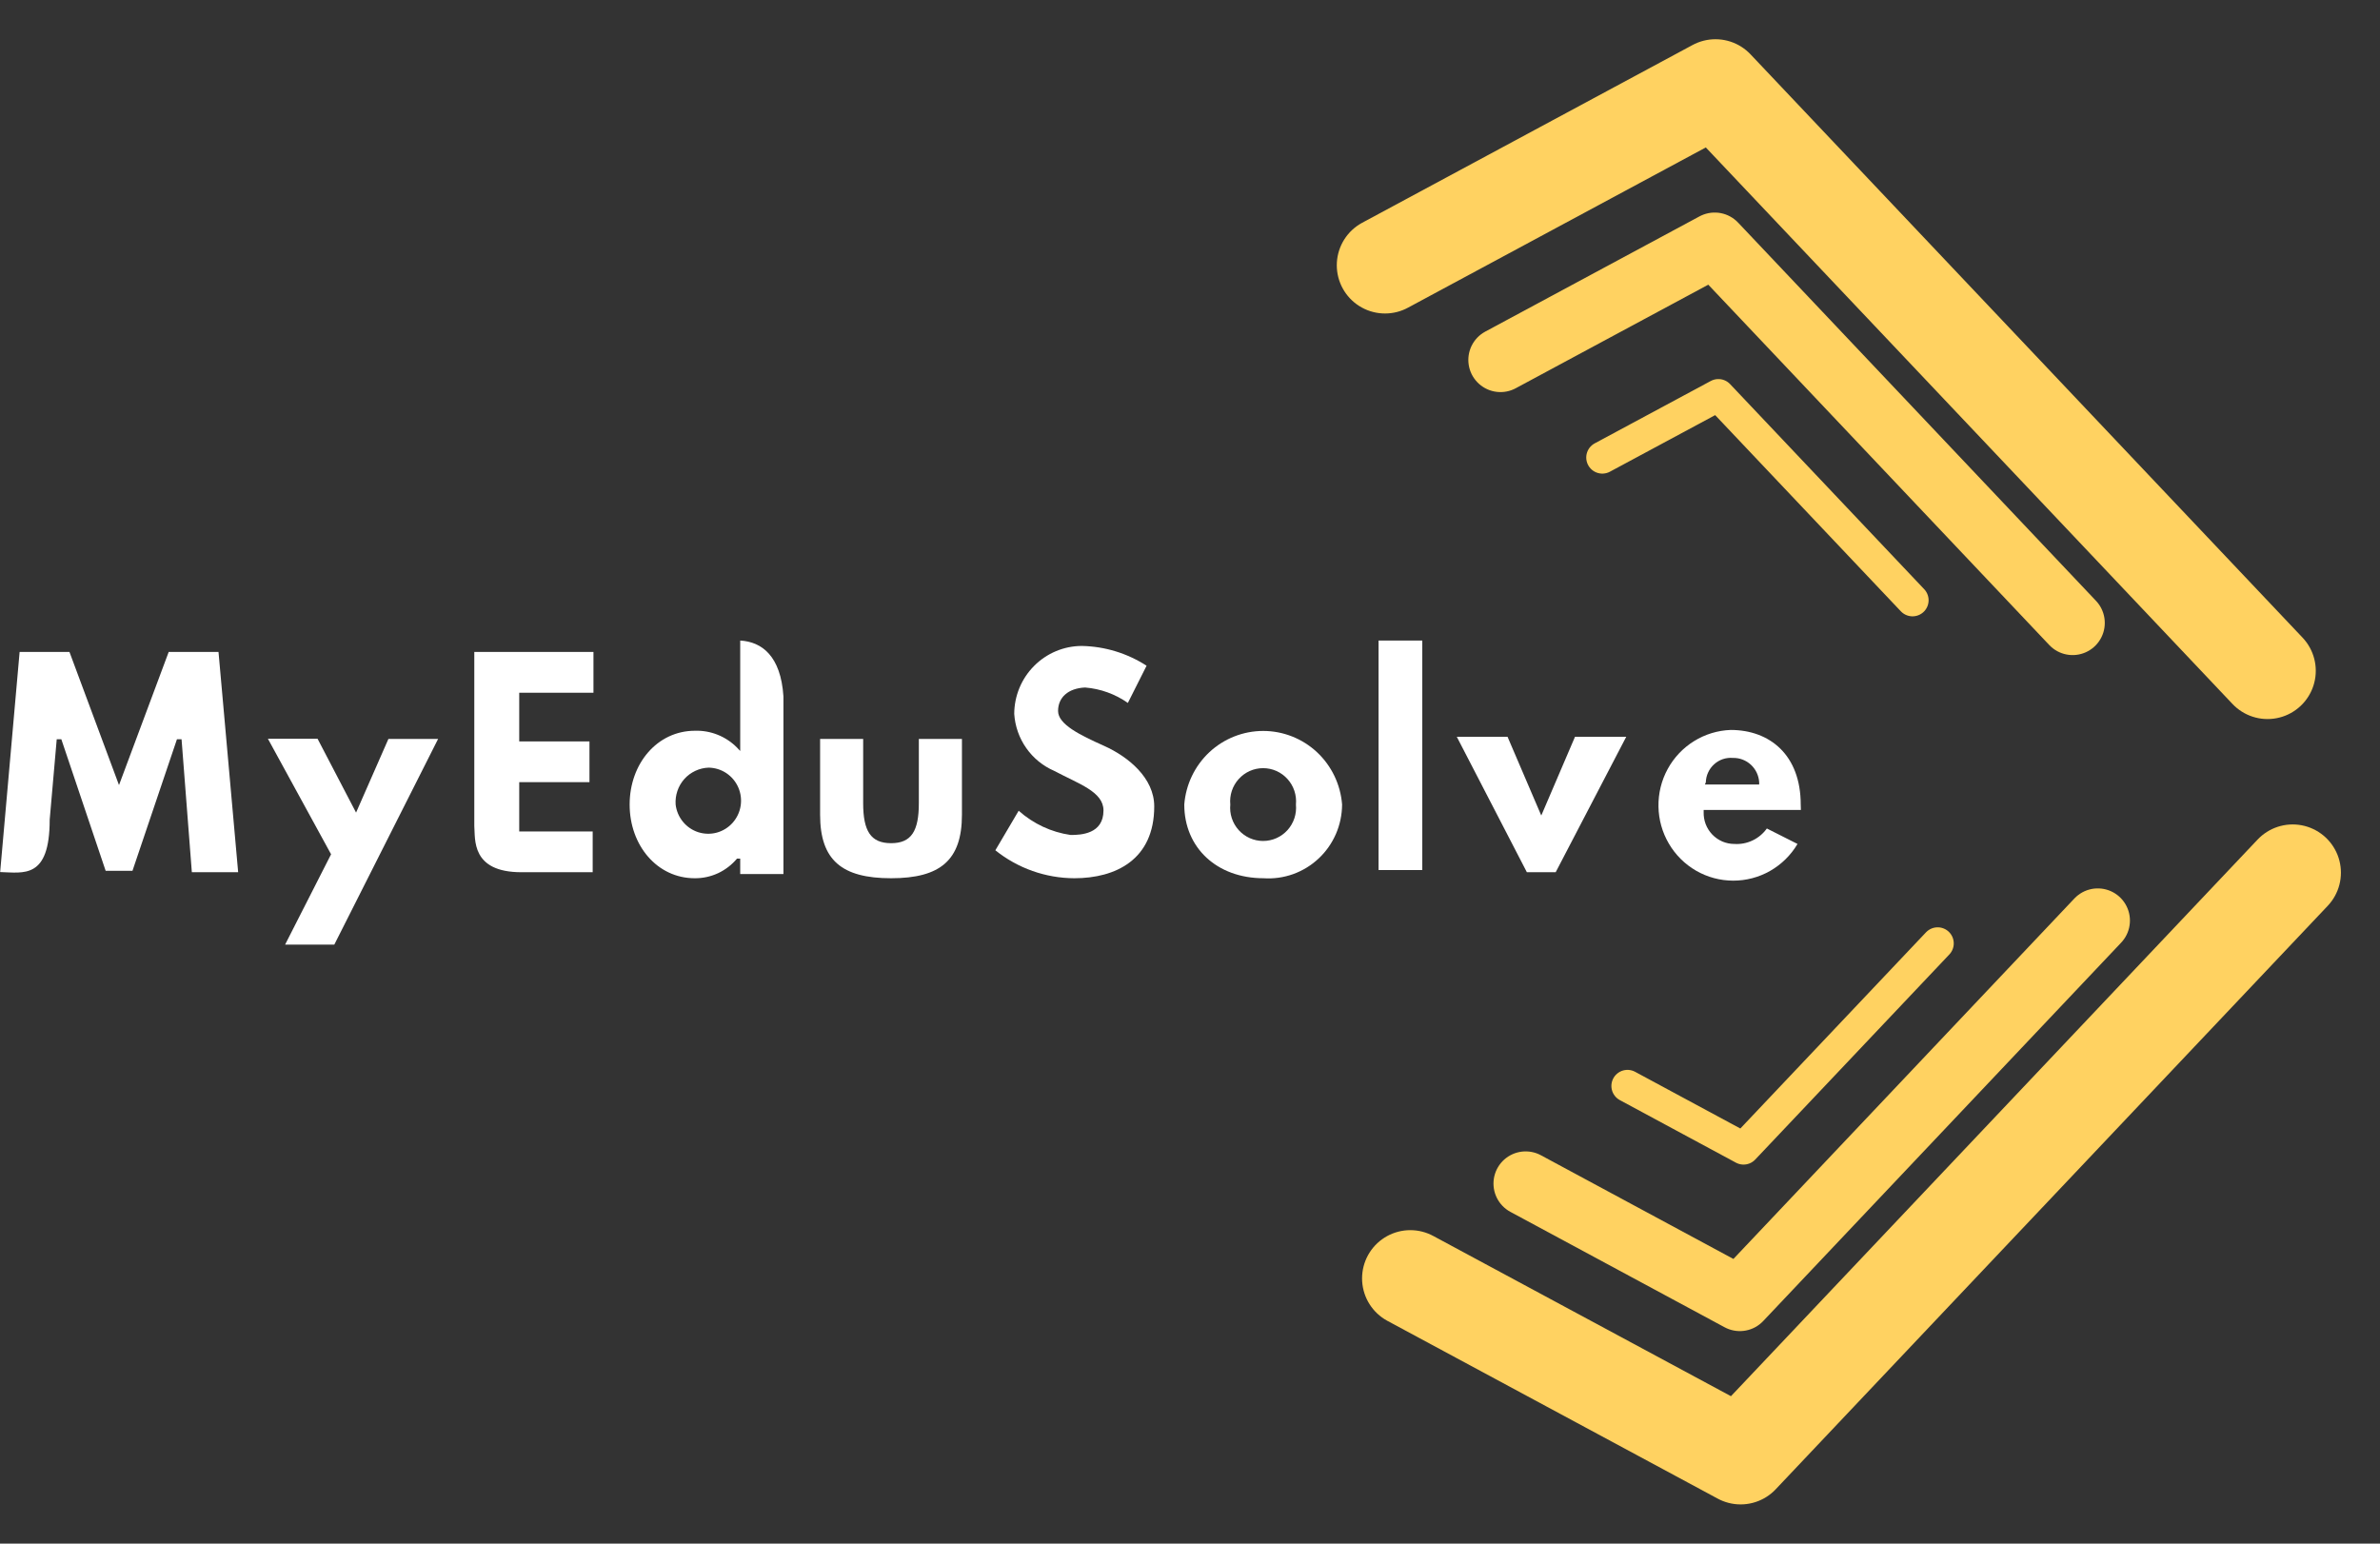
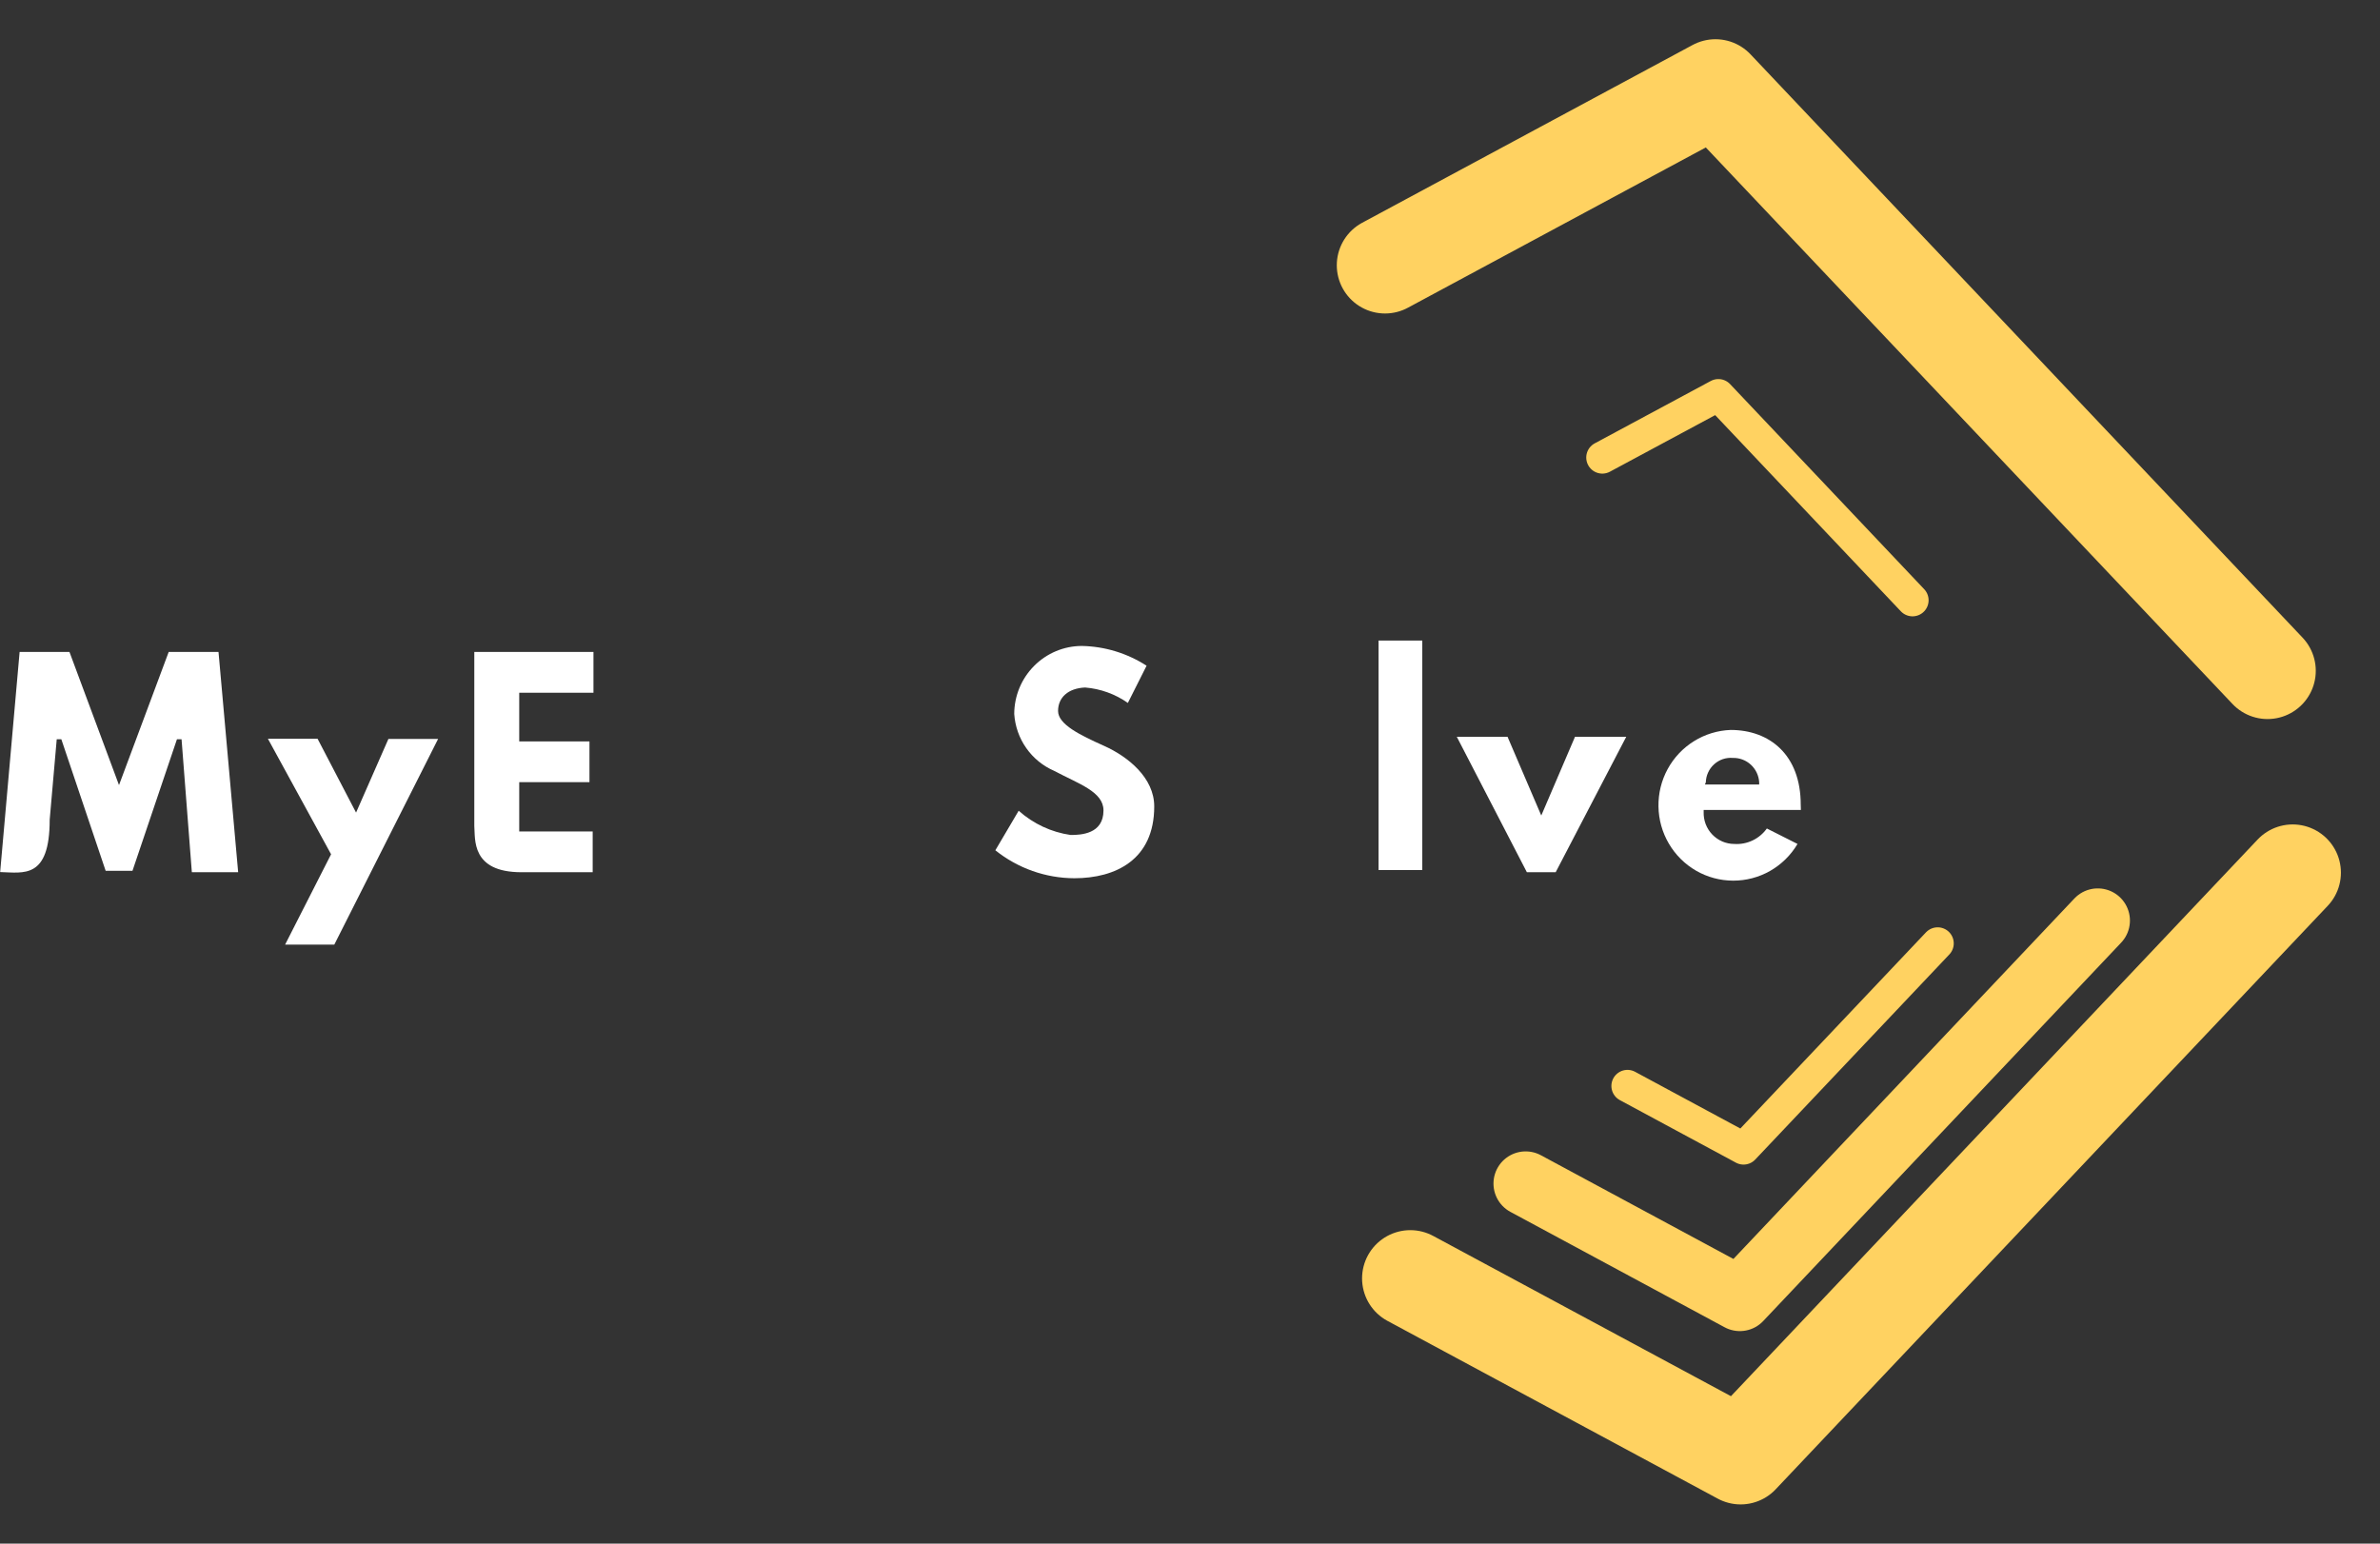
<svg xmlns="http://www.w3.org/2000/svg" width="74" height="48" viewBox="0 0 74 48" fill="none">
  <rect x="0" y="0" width="74" height="48" fill="#333333" stroke="none" />
  <path d="M5.965 27.122L5.645 22.987H5.502L4.119 27.078H3.285L1.907 22.987H1.764L1.545 25.489C1.545 27.347 0.729 27.136 0.005 27.117L0.61 20.273H2.16L3.7 24.413L5.245 20.273H6.794L7.405 27.122H5.965Z" fill="white" />
  <path d="M12.077 22.977H13.622L10.394 29.374H8.864L10.294 26.564L8.33 22.972H9.874L11.071 25.268L12.077 22.977Z" fill="white" />
  <path d="M16.211 27.122C14.637 27.122 14.78 26.084 14.747 25.681V20.273H18.452V21.541H16.144V23.054H18.328V24.322H16.144V25.854H18.428V27.122H16.211Z" fill="white" />
-   <path d="M19.577 25.018C19.577 23.745 20.435 22.723 21.608 22.723C21.85 22.715 22.09 22.758 22.315 22.848C22.54 22.938 22.744 23.073 22.915 23.246L23.015 23.352V19.918C23.687 19.956 24.278 20.398 24.359 21.656V27.179H23.015V26.699H22.915C22.754 26.892 22.552 27.047 22.325 27.153C22.097 27.258 21.849 27.312 21.599 27.309C20.435 27.309 19.577 26.291 19.577 25.018ZM21.007 25.018C21.03 25.214 21.109 25.4 21.234 25.552C21.359 25.705 21.525 25.818 21.712 25.878C21.899 25.937 22.099 25.942 22.288 25.89C22.477 25.838 22.648 25.732 22.779 25.585C22.91 25.438 22.997 25.256 23.028 25.061C23.059 24.866 23.034 24.666 22.955 24.485C22.876 24.304 22.747 24.15 22.584 24.041C22.42 23.932 22.229 23.873 22.032 23.87C21.889 23.875 21.749 23.909 21.619 23.97C21.489 24.031 21.373 24.117 21.277 24.224C21.182 24.332 21.108 24.457 21.062 24.594C21.016 24.73 20.997 24.874 21.007 25.018Z" fill="white" />
-   <path d="M26.838 22.977V24.975C26.838 25.839 27.072 26.219 27.706 26.219C28.34 26.219 28.569 25.839 28.569 24.975V22.977H29.909V25.335C29.909 26.752 29.232 27.309 27.706 27.309C26.18 27.309 25.499 26.752 25.499 25.335V22.977H26.838Z" fill="white" />
  <path d="M33.633 20.086C34.349 20.099 35.047 20.312 35.65 20.701L35.068 21.858C34.675 21.582 34.215 21.416 33.738 21.378C33.208 21.402 32.898 21.69 32.898 22.108C32.898 22.526 33.58 22.857 34.329 23.193C35.077 23.529 35.888 24.187 35.888 25.076C35.888 26.733 34.687 27.309 33.404 27.309C32.512 27.306 31.646 27 30.948 26.44L31.673 25.21C32.127 25.615 32.689 25.878 33.289 25.964C33.609 25.964 34.31 25.935 34.31 25.201C34.31 24.619 33.547 24.379 32.779 23.971C32.43 23.82 32.128 23.575 31.909 23.262C31.689 22.949 31.56 22.581 31.535 22.199C31.537 21.639 31.759 21.103 32.152 20.708C32.545 20.312 33.077 20.088 33.633 20.086Z" fill="white" />
-   <path d="M36.822 25.018C36.87 24.395 37.149 23.814 37.603 23.389C38.058 22.965 38.656 22.729 39.276 22.729C39.896 22.729 40.493 22.965 40.948 23.389C41.402 23.814 41.681 24.395 41.729 25.018C41.727 25.333 41.662 25.644 41.537 25.933C41.411 26.221 41.229 26.481 41 26.695C40.771 26.91 40.501 27.075 40.207 27.181C39.912 27.286 39.599 27.33 39.288 27.309C37.828 27.309 36.822 26.353 36.822 25.018ZM38.253 25.018C38.239 25.161 38.255 25.306 38.3 25.443C38.345 25.579 38.418 25.705 38.514 25.812C38.61 25.918 38.727 26.003 38.858 26.062C38.989 26.12 39.13 26.15 39.273 26.15C39.416 26.15 39.557 26.12 39.688 26.062C39.819 26.003 39.936 25.918 40.032 25.812C40.128 25.705 40.201 25.579 40.246 25.443C40.291 25.306 40.307 25.161 40.294 25.018C40.307 24.875 40.291 24.73 40.246 24.593C40.201 24.457 40.128 24.331 40.032 24.225C39.936 24.118 39.819 24.033 39.688 23.974C39.557 23.916 39.416 23.886 39.273 23.886C39.13 23.886 38.989 23.916 38.858 23.974C38.727 24.033 38.61 24.118 38.514 24.225C38.418 24.331 38.345 24.457 38.3 24.593C38.255 24.73 38.239 24.875 38.253 25.018Z" fill="white" />
  <path d="M42.863 27.054V19.918H44.222V27.054H42.863Z" fill="white" />
  <path d="M46.873 22.91L47.922 25.359L48.971 22.91H50.564L48.37 27.122H47.474L45.295 22.91H46.873Z" fill="white" />
  <path d="M55.994 25.186H52.971V25.249C52.967 25.378 52.988 25.506 53.034 25.627C53.08 25.747 53.15 25.857 53.239 25.95C53.328 26.042 53.434 26.116 53.552 26.167C53.67 26.217 53.797 26.243 53.925 26.243C54.12 26.256 54.315 26.218 54.492 26.134C54.669 26.05 54.821 25.922 54.936 25.762L55.889 26.243C55.682 26.592 55.389 26.88 55.038 27.081C54.687 27.281 54.29 27.385 53.886 27.384C53.483 27.383 53.086 27.277 52.736 27.075C52.386 26.873 52.094 26.583 51.889 26.233C51.683 25.883 51.572 25.485 51.566 25.079C51.559 24.672 51.657 24.271 51.851 23.915C52.045 23.558 52.328 23.259 52.671 23.046C53.015 22.832 53.407 22.713 53.81 22.698C55.026 22.698 55.989 23.477 55.989 25.018L55.994 25.186ZM53.01 24.394H54.697V24.322C54.684 24.114 54.591 23.919 54.438 23.778C54.285 23.638 54.084 23.562 53.877 23.568C53.772 23.559 53.666 23.572 53.566 23.606C53.466 23.64 53.374 23.695 53.296 23.766C53.217 23.837 53.154 23.923 53.11 24.019C53.065 24.116 53.041 24.22 53.038 24.327L53.01 24.394Z" fill="white" />
  <path d="M43.064 8.248L53.338 2.72L70.503 20.859" stroke="#FFD261" stroke-width="3" stroke-linecap="round" stroke-linejoin="round" />
-   <path d="M46.654 11.192L53.315 7.609L64.443 19.37" stroke="#FFD261" stroke-width="2" stroke-linecap="round" stroke-linejoin="round" />
  <path d="M49.82 14.227L53.429 12.287L59.465 18.665" stroke="#FFD261" stroke-linecap="round" stroke-linejoin="round" />
  <path d="M43.85 39.752L54.12 45.28L71.285 27.136" stroke="#FFD261" stroke-width="3" stroke-linecap="round" stroke-linejoin="round" />
  <path d="M47.436 36.803L54.096 40.391L65.225 28.625" stroke="#FFD261" stroke-width="2" stroke-linecap="round" stroke-linejoin="round" />
  <path d="M50.602 33.768L54.211 35.713L60.247 29.335" stroke="#FFD261" stroke-linecap="round" stroke-linejoin="round" />
</svg>